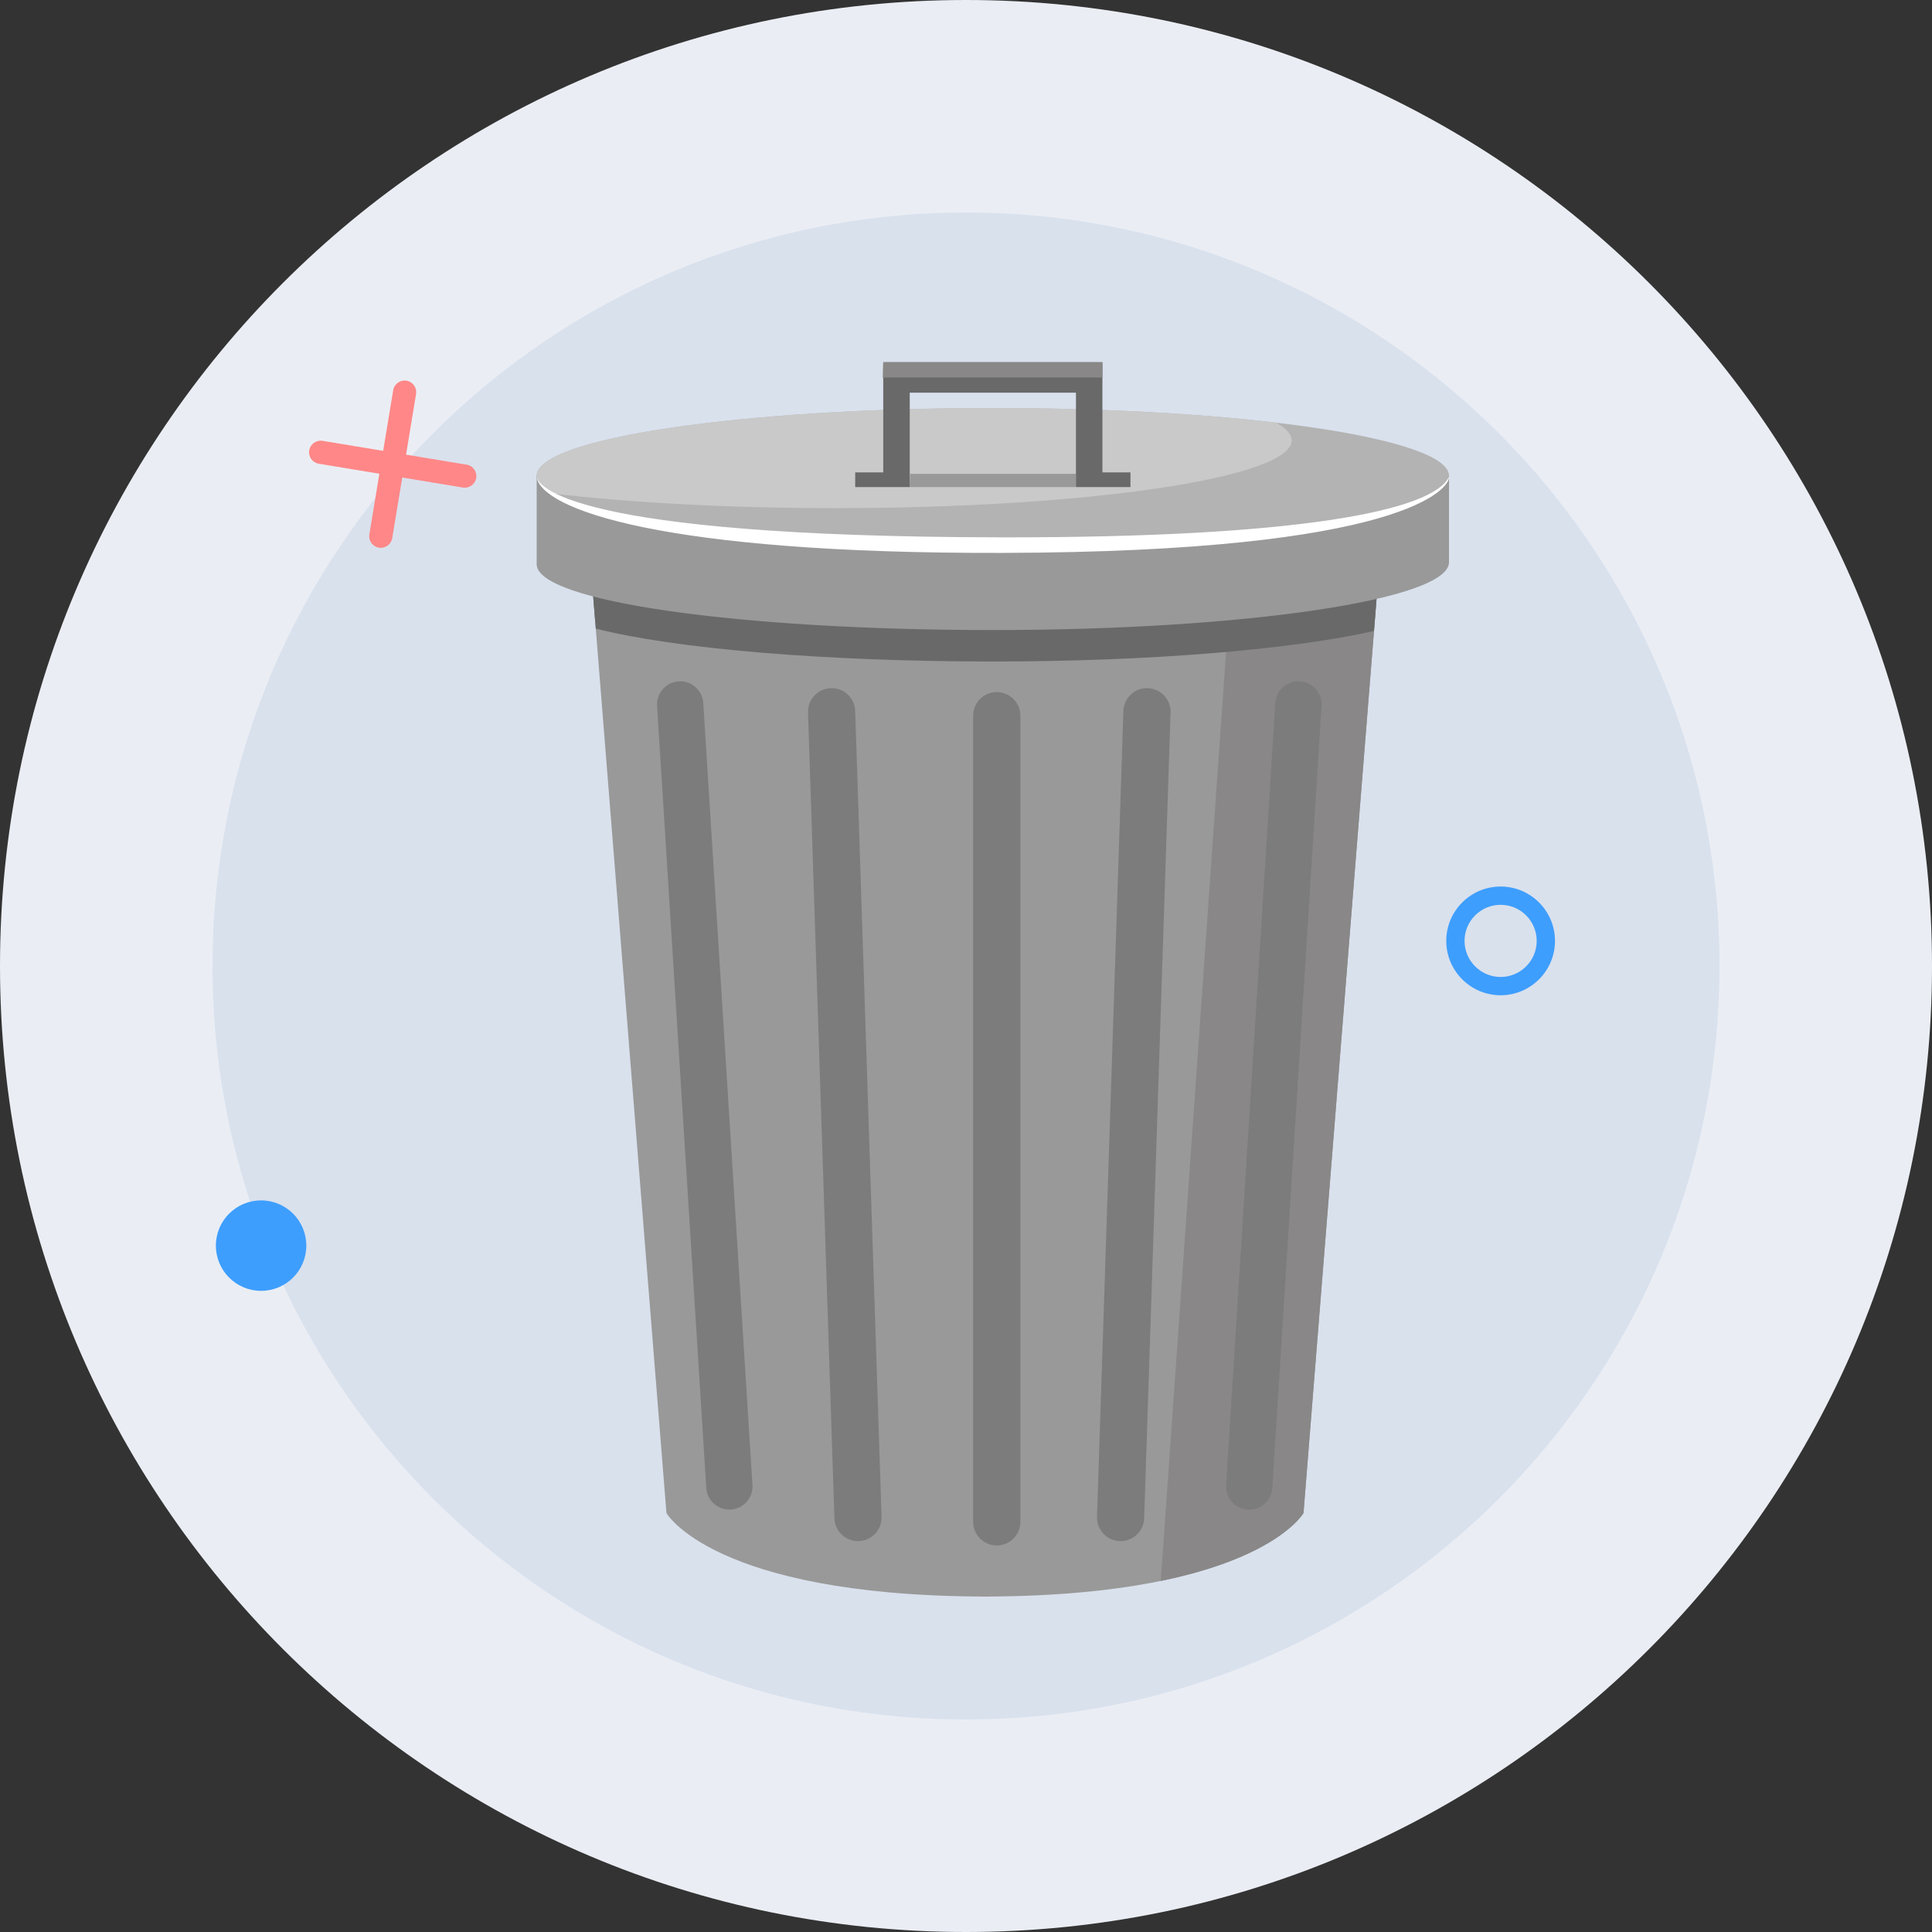
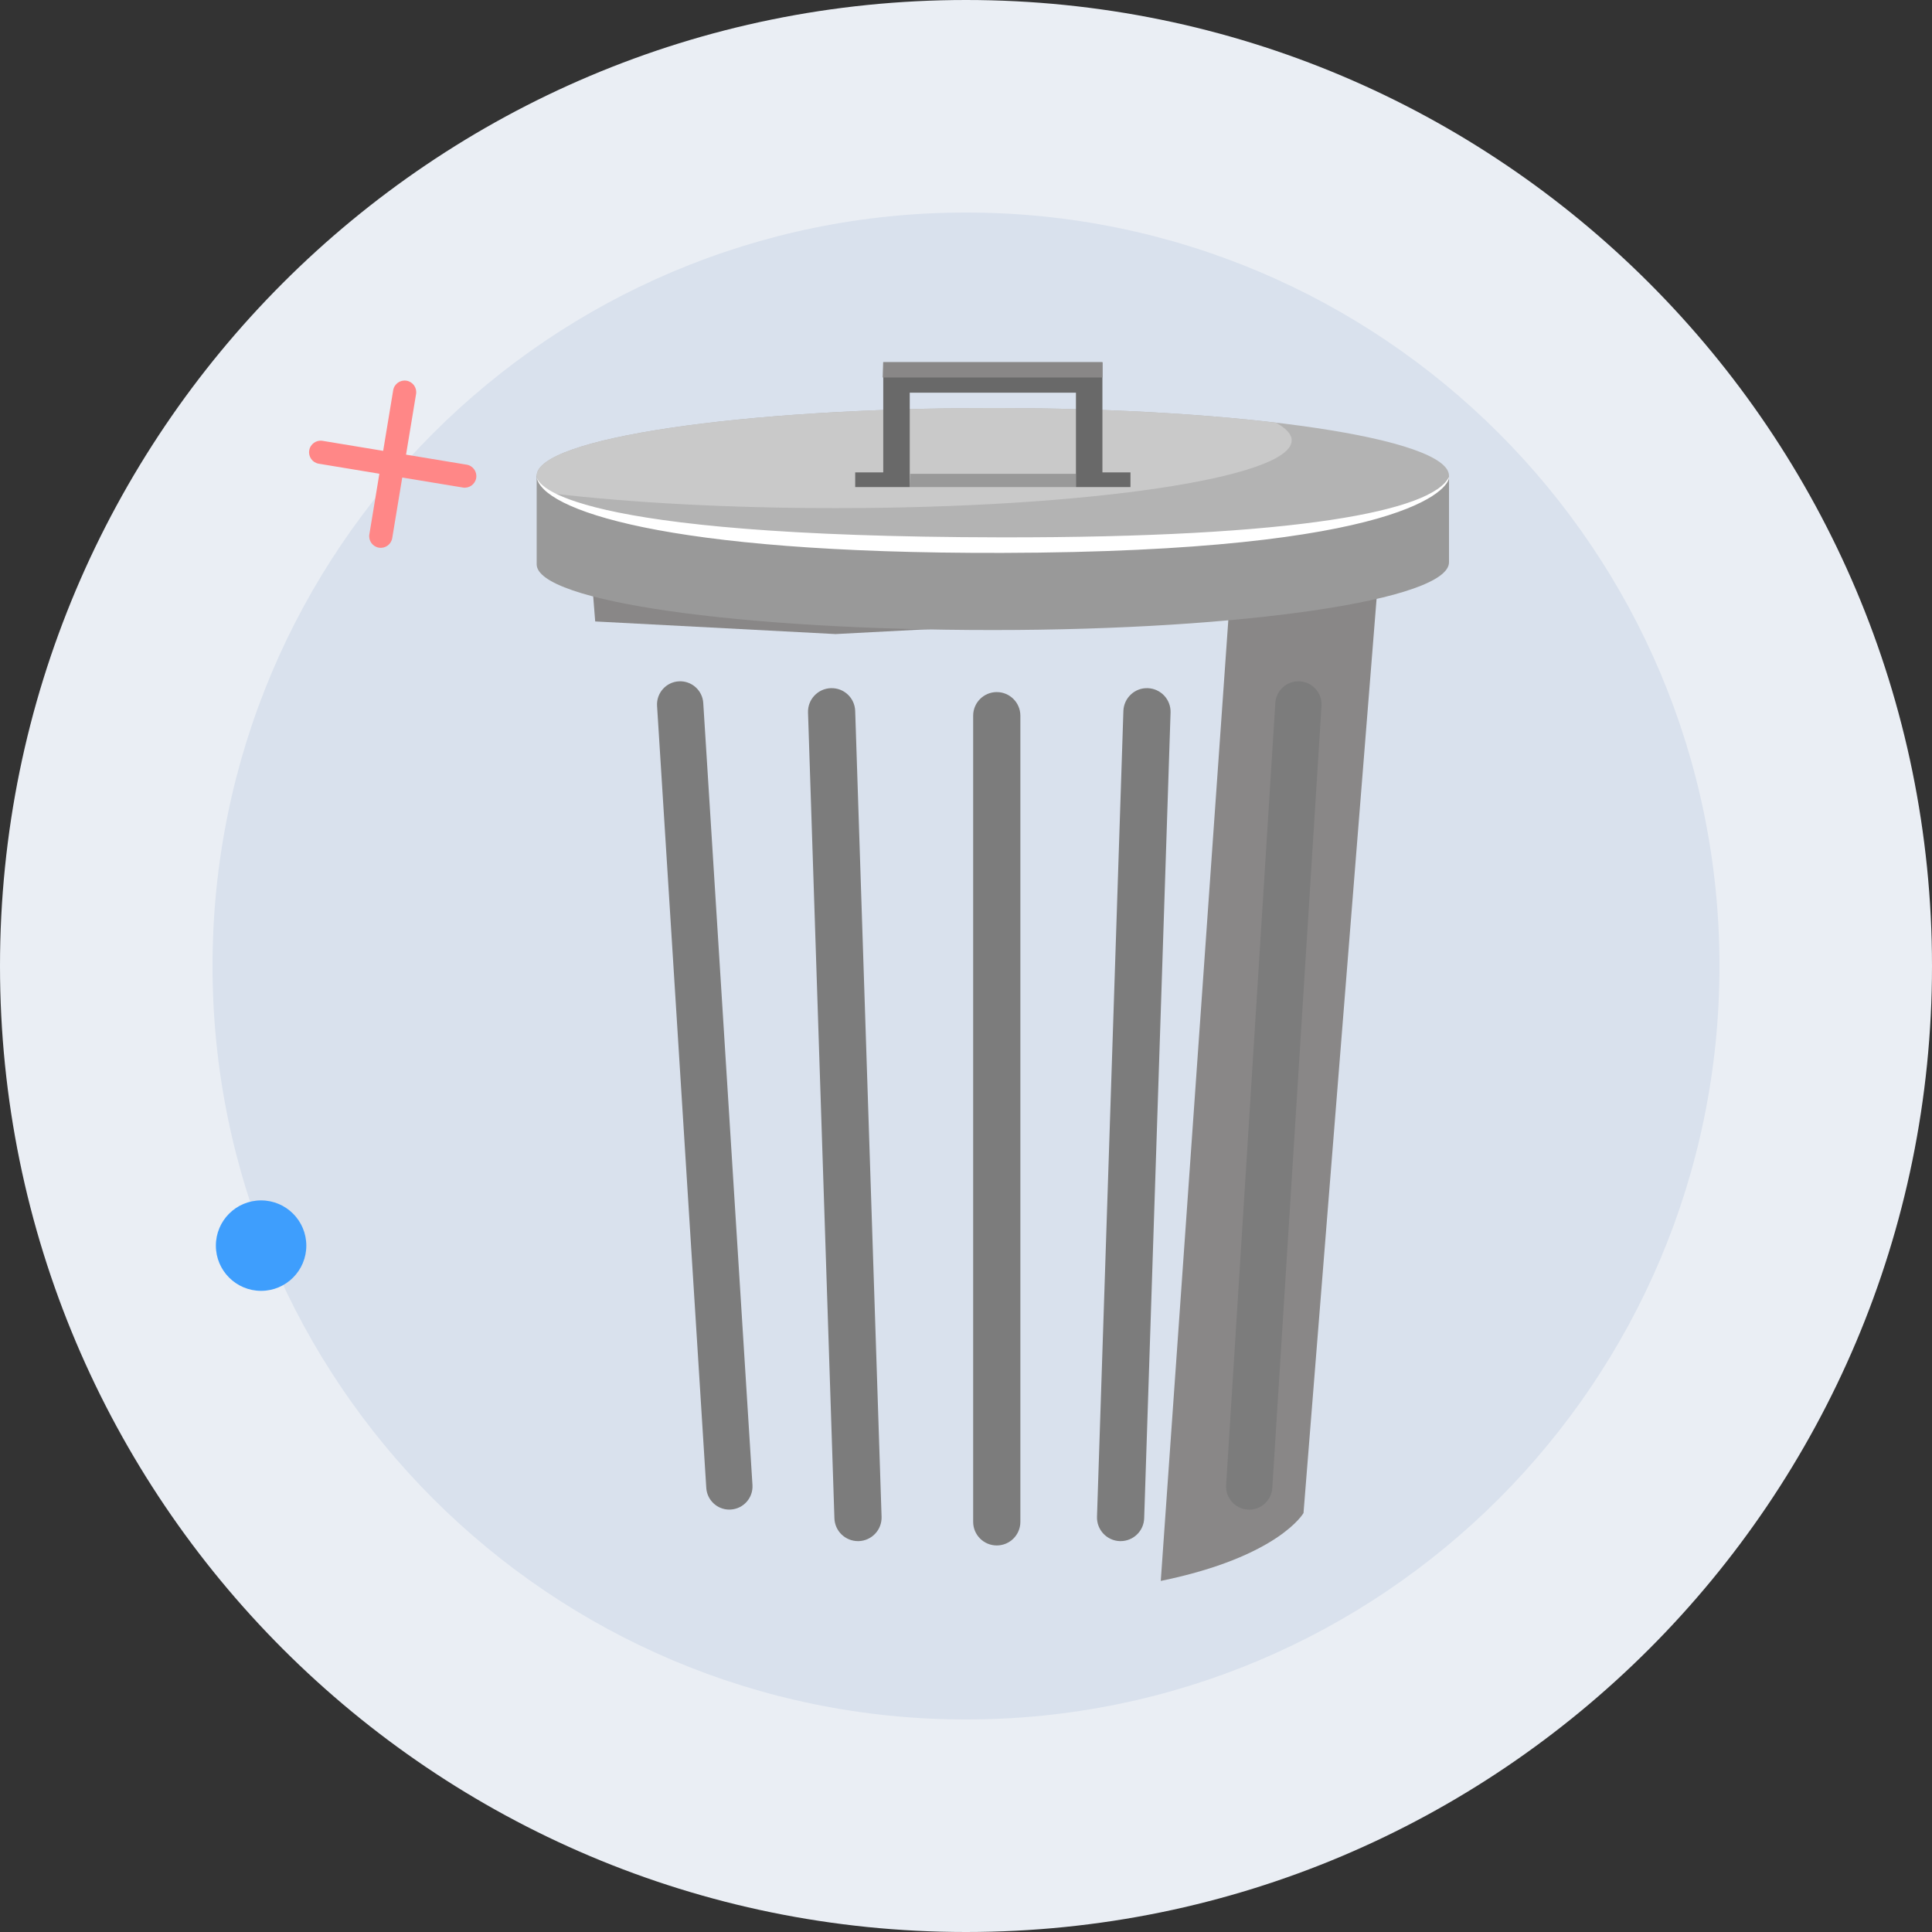
<svg xmlns="http://www.w3.org/2000/svg" height="144" overflow="visible" viewBox="0 0 144 144" width="144">
  <rect x="0" y="0" width="144" height="144" fill="#333333" stroke="none" />
  <g>
    <defs>
      <path id="path-1722589016370183" d="M6.108 77.428 C6.108 37.664 38.344 5.428 78.108 5.428 C117.873 5.428 150.108 37.664 150.108 77.428 C150.108 117.193 117.873 149.428 78.108 149.428 C38.344 149.428 6.108 117.193 6.108 77.428 Z" vector-effect="non-scaling-stroke" />
    </defs>
    <path style="stroke-width: 0px; stroke-linecap: butt; stroke-linejoin: miter; fill: rgb(234, 238, 244);" d="M0 72 C0 32.235 32.235 0 72 0 C111.765 0 144 32.235 144 72 C144 111.765 111.765 144 72 144 C32.235 144 0 111.765 0 72 Z" vector-effect="non-scaling-stroke" />
  </g>
  <g>
    <defs>
      <path id="path-1722589016370181" d="M21.948 77.428 C21.948 46.412 47.092 21.268 78.108 21.268 C109.125 21.268 134.269 46.412 134.269 77.428 C134.269 108.445 109.125 133.589 78.108 133.589 C47.092 133.589 21.948 108.445 21.948 77.428 Z" vector-effect="non-scaling-stroke" />
    </defs>
    <path style="stroke-width: 0px; stroke-linecap: butt; stroke-linejoin: miter; fill: rgb(217, 225, 237);" d="M15.84 72 C15.84 40.983 40.983 15.84 72 15.84 C103.017 15.84 128.16 40.983 128.16 72 C128.16 103.017 103.017 128.16 72 128.16 C40.983 128.16 15.84 103.017 15.84 72 Z" vector-effect="non-scaling-stroke" />
  </g>
  <g>
    <defs>
      <path id="path-1722589016345103" d="M79.185 50.142 C79.185 50.142 49.874 48.602 49.874 48.602 C49.874 48.602 55.444 118.295 55.444 118.295 C55.444 118.295 58.896 124.398 78.891 124.515 C78.891 124.515 78.891 124.519 78.891 124.519 C78.99 124.519 79.086 124.519 79.185 124.519 C79.283 124.519 79.379 124.519 79.478 124.519 C79.478 124.519 79.478 124.515 79.478 124.515 C99.473 124.398 102.925 118.295 102.925 118.295 C102.925 118.295 108.495 48.602 108.495 48.602 C108.495 48.602 79.185 50.142 79.185 50.142 Z" vector-effect="non-scaling-stroke" />
    </defs>
-     <path style="stroke-width: 0px; stroke-linecap: butt; stroke-linejoin: miter; fill: rgb(153, 153, 153);" d="M73.414 44.624 C73.414 44.624 44.104 43.083 44.104 43.083 C44.104 43.083 49.673 112.776 49.673 112.776 C49.673 112.776 53.126 118.879 73.121 118.997 C73.121 118.997 73.121 119 73.121 119 C73.219 119 73.315 119 73.414 119 C73.513 119 73.608 119 73.707 119 C73.707 119 73.707 118.997 73.707 118.997 C93.702 118.879 97.155 112.776 97.155 112.776 C97.155 112.776 102.724 43.083 102.724 43.083 C102.724 43.083 73.414 44.624 73.414 44.624 Z" vector-effect="non-scaling-stroke" />
  </g>
  <g>
    <defs>
      <path id="path-1722589016345101" d="M79.185 50.142 C79.185 50.142 49.874 48.602 49.874 48.602 C49.874 48.602 50.133 51.838 50.133 51.838 C50.133 51.838 68.048 52.779 68.048 52.779 C68.048 52.779 97.358 51.238 97.358 51.238 C97.358 51.238 92.288 123.351 92.288 123.351 C101.081 121.55 102.927 118.293 102.927 118.293 C102.927 118.293 108.496 48.6 108.496 48.6 C108.496 48.6 79.186 50.14 79.186 50.14 C79.186 50.14 79.185 50.142 79.185 50.142 Z" vector-effect="non-scaling-stroke" />
    </defs>
    <path style="stroke-width: 0px; stroke-linecap: butt; stroke-linejoin: miter; fill: rgb(137, 135, 135);" d="M73.414 44.624 C73.414 44.624 44.104 43.083 44.104 43.083 C44.104 43.083 44.363 46.319 44.363 46.319 C44.363 46.319 62.277 47.26 62.277 47.26 C62.277 47.26 91.587 45.719 91.587 45.719 C91.587 45.719 86.517 117.833 86.517 117.833 C95.311 116.031 97.156 112.774 97.156 112.774 C97.156 112.774 102.726 43.081 102.726 43.081 C102.726 43.081 73.415 44.622 73.415 44.622 C73.415 44.622 73.414 44.624 73.414 44.624 Z" vector-effect="non-scaling-stroke" />
  </g>
  <g>
    <defs>
      <path id="path-172258901634599" d="M49.874 48.602 C49.874 48.602 50.176 52.371 50.176 52.371 C56.018 53.857 67.081 54.824 79.771 54.824 C91.647 54.824 102.099 53.919 108.179 52.549 C108.179 52.549 108.495 48.602 108.495 48.602 C108.495 48.602 79.185 50.142 79.185 50.142 C79.185 50.142 49.874 48.602 49.874 48.602 Z" vector-effect="non-scaling-stroke" />
    </defs>
-     <path style="stroke-width: 0px; stroke-linecap: butt; stroke-linejoin: miter; fill: rgb(105, 105, 105);" d="M44.104 43.083 C44.104 43.083 44.405 46.853 44.405 46.853 C50.247 48.339 61.311 49.305 74 49.305 C85.876 49.305 96.328 48.4 102.409 47.03 C102.409 47.03 102.724 43.083 102.724 43.083 C102.724 43.083 73.414 44.624 73.414 44.624 C73.414 44.624 44.104 43.083 44.104 43.083 Z" vector-effect="non-scaling-stroke" />
  </g>
  <g>
    <defs>
      <path id="path-172258901634497" d="M80.064 120.708 C79.092 120.708 78.305 119.921 78.305 118.949 C78.305 118.949 78.305 58.861 78.305 58.861 C78.305 57.89 79.092 57.102 80.064 57.102 C81.035 57.102 81.823 57.89 81.823 58.861 C81.823 58.861 81.823 118.949 81.823 118.949 C81.823 119.921 81.035 120.708 80.064 120.708 Z" vector-effect="non-scaling-stroke" />
    </defs>
    <path style="stroke-width: 0px; stroke-linecap: butt; stroke-linejoin: miter; fill: rgb(124, 124, 124);" d="M74.293 115.189 C73.322 115.189 72.534 114.402 72.534 113.431 C72.534 113.431 72.534 53.342 72.534 53.342 C72.534 52.371 73.322 51.584 74.293 51.584 C75.264 51.584 76.052 52.371 76.052 53.342 C76.052 53.342 76.052 113.431 76.052 113.431 C76.052 114.402 75.264 115.189 74.293 115.189 Z" vector-effect="non-scaling-stroke" />
  </g>
  <g>
    <defs>
      <path id="path-172258901634495" d="M69.72 120.384 C68.775 120.384 67.993 119.634 67.963 118.683 C67.963 118.683 65.996 58.626 65.996 58.626 C65.964 57.654 66.725 56.843 67.697 56.811 C68.678 56.778 69.481 57.54 69.512 58.512 C69.512 58.512 71.478 118.569 71.478 118.569 C71.511 119.541 70.749 120.352 69.777 120.384 C69.757 120.384 69.738 120.384 69.72 120.384 Z" vector-effect="non-scaling-stroke" />
    </defs>
    <path style="stroke-width: 0px; stroke-linecap: butt; stroke-linejoin: miter; fill: rgb(124, 124, 124);" d="M63.949 114.866 C63.005 114.866 62.222 114.116 62.192 113.165 C62.192 113.165 60.225 53.107 60.225 53.107 C60.193 52.136 60.955 51.325 61.926 51.292 C62.908 51.26 63.71 52.022 63.741 52.993 C63.741 52.993 65.707 113.05 65.707 113.05 C65.74 114.022 64.978 114.833 64.007 114.866 C63.986 114.866 63.968 114.866 63.949 114.866 Z" vector-effect="non-scaling-stroke" />
  </g>
  <g>
    <defs>
      <path id="path-172258901634493" d="M60.132 118.036 C59.229 118.036 58.47 117.334 58.412 116.418 C58.412 116.418 54.745 58.132 54.745 58.132 C54.685 57.181 55.408 56.361 56.357 56.301 C57.306 56.242 58.128 56.964 58.187 57.913 C58.187 57.913 61.855 116.2 61.855 116.2 C61.914 117.151 61.192 117.971 60.243 118.031 C60.205 118.032 60.169 118.034 60.132 118.034 C60.132 118.034 60.132 118.036 60.132 118.036 Z" vector-effect="non-scaling-stroke" />
    </defs>
    <path style="stroke-width: 0px; stroke-linecap: butt; stroke-linejoin: miter; fill: rgb(124, 124, 124);" d="M54.361 112.517 C53.458 112.517 52.7 111.815 52.642 110.9 C52.642 110.9 48.974 52.613 48.974 52.613 C48.915 51.662 49.637 50.842 50.586 50.783 C51.536 50.723 52.357 51.446 52.417 52.395 C52.417 52.395 56.084 110.682 56.084 110.682 C56.144 111.633 55.421 112.452 54.472 112.512 C54.434 112.514 54.399 112.515 54.361 112.515 C54.361 112.515 54.361 112.517 54.361 112.517 Z" vector-effect="non-scaling-stroke" />
  </g>
  <g>
    <defs>
      <path id="path-172258901634491" d="M89.294 120.384 C89.275 120.384 89.254 120.384 89.236 120.384 C88.264 120.352 87.504 119.541 87.535 118.569 C87.535 118.569 89.502 58.512 89.502 58.512 C89.534 57.54 90.347 56.773 91.317 56.811 C92.288 56.843 93.048 57.654 93.017 58.626 C93.017 58.626 91.051 118.683 91.051 118.683 C91.02 119.634 90.239 120.384 89.294 120.384 Z" vector-effect="non-scaling-stroke" />
    </defs>
    <path style="stroke-width: 0px; stroke-linecap: butt; stroke-linejoin: miter; fill: rgb(124, 124, 124);" d="M83.523 114.866 C83.504 114.866 83.484 114.866 83.465 114.866 C82.494 114.833 81.734 114.022 81.764 113.05 C81.764 113.05 83.731 52.993 83.731 52.993 C83.763 52.022 84.576 51.255 85.546 51.292 C86.517 51.325 87.277 52.136 87.247 53.107 C87.247 53.107 85.28 113.165 85.28 113.165 C85.249 114.116 84.469 114.866 83.523 114.866 Z" vector-effect="non-scaling-stroke" />
  </g>
  <g>
    <defs>
      <path id="path-172258901634389" d="M98.881 118.036 C98.846 118.036 98.808 118.036 98.771 118.032 C97.82 117.973 97.097 117.153 97.158 116.202 C97.158 116.202 100.826 57.915 100.826 57.915 C100.885 56.964 101.705 56.243 102.656 56.303 C103.607 56.363 104.33 57.182 104.268 58.133 C104.268 58.133 100.601 116.42 100.601 116.42 C100.543 117.334 99.785 118.037 98.881 118.037 C98.881 118.037 98.881 118.036 98.881 118.036 Z" vector-effect="non-scaling-stroke" />
    </defs>
    <path style="stroke-width: 0px; stroke-linecap: butt; stroke-linejoin: miter; fill: rgb(124, 124, 124);" d="M93.111 112.517 C93.075 112.517 93.037 112.517 93 112.514 C92.049 112.454 91.326 111.634 91.388 110.683 C91.388 110.683 95.055 52.397 95.055 52.397 C95.115 51.446 95.934 50.725 96.885 50.784 C97.836 50.844 98.559 51.664 98.498 52.615 C98.498 52.615 94.83 110.901 94.83 110.901 C94.772 111.815 94.014 112.519 93.111 112.519 C93.111 112.519 93.111 112.517 93.111 112.517 Z" vector-effect="non-scaling-stroke" />
  </g>
  <g>
    <defs>
      <path id="path-172258901634387" d="M45.771 47.576 C45.771 50.364 60.992 52.479 79.771 52.479 C98.549 52.479 113.771 50.217 113.771 47.429 C113.771 47.429 113.771 40.98 113.771 40.98 C113.771 40.98 45.771 40.98 45.771 40.98 C45.771 40.98 45.771 47.576 45.771 47.576 C45.771 47.576 45.771 47.576 45.771 47.576 Z" vector-effect="non-scaling-stroke" />
    </defs>
    <path style="stroke-width: 0px; stroke-linecap: butt; stroke-linejoin: miter; fill: rgb(153, 153, 153);" d="M40 42.057 C40 44.845 55.222 46.96 74 46.96 C92.778 46.96 108 44.699 108 41.91 C108 41.91 108 35.462 108 35.462 C108 35.462 40 35.462 40 35.462 C40 35.462 40 42.057 40 42.057 C40 42.057 40 42.057 40 42.057 Z" vector-effect="non-scaling-stroke" />
  </g>
  <g>
    <defs>
      <path id="path-172258901634285" d="M45.771 40.98 C45.771 38.191 60.993 35.93 79.771 35.93 C98.548 35.93 113.771 38.191 113.771 40.98 C113.771 43.769 98.548 46.03 79.771 46.03 C60.993 46.03 45.771 43.769 45.771 40.98 Z" vector-effect="non-scaling-stroke" />
    </defs>
    <path style="stroke-width: 0px; stroke-linecap: butt; stroke-linejoin: miter; fill: rgb(179, 179, 179);" d="M40 35.462 C40 32.673 55.222 30.412 74 30.412 C92.778 30.412 108 32.673 108 35.462 C108 38.25 92.778 40.511 74 40.511 C55.222 40.511 40 38.25 40 35.462 Z" vector-effect="non-scaling-stroke" />
  </g>
  <g>
    <defs>
      <path id="path-172258901634283" d="M45.771 40.98 C45.771 41.437 46.183 41.88 46.95 42.303 C52.748 42.984 60.076 43.392 68.046 43.392 C86.824 43.392 102.046 41.13 102.046 38.342 C102.046 37.885 101.634 37.442 100.867 37.02 C95.069 36.338 87.741 35.93 79.771 35.93 C60.994 35.93 45.771 38.192 45.771 40.98 Z" vector-effect="non-scaling-stroke" />
    </defs>
    <path style="stroke-width: 0px; stroke-linecap: butt; stroke-linejoin: miter; fill: rgb(201, 201, 201);" d="M40 35.462 C40 35.918 40.412 36.361 41.179 36.784 C46.977 37.466 54.305 37.873 62.275 37.873 C81.054 37.873 96.275 35.612 96.275 32.823 C96.275 32.367 95.863 31.924 95.096 31.501 C89.298 30.819 81.97 30.412 74 30.412 C55.223 30.412 40 32.673 40 35.462 Z" vector-effect="non-scaling-stroke" />
  </g>
  <g>
    <defs>
      <path id="path-172258901634281" d="M45.771 41.067 C45.876 41.675 47.973 45.517 80.342 45.57 C102.598 45.605 112.564 43.577 113.766 41.067 C113.854 41.88 110.509 46.655 80.466 46.729 C55.096 46.79 46.095 43.458 45.771 41.067 Z" vector-effect="non-scaling-stroke" />
    </defs>
    <path style="stroke-width: 0px; stroke-linecap: butt; stroke-linejoin: miter; fill: rgb(255, 255, 255);" d="M40 35.548 C40.106 36.157 42.202 39.998 74.571 40.051 C96.827 40.087 106.793 38.059 107.995 35.548 C108.084 36.361 104.738 41.137 74.695 41.21 C49.325 41.271 40.324 37.94 40 35.548 Z" vector-effect="non-scaling-stroke" />
  </g>
  <g>
    <defs>
      <path id="path-172258901634179" d="M73.578 41.822 C73.578 41.822 85.965 41.822 85.965 41.822 C85.965 41.822 85.965 40.834 85.965 40.834 C85.965 40.834 73.612 40.834 73.612 40.834 C73.612 40.834 73.578 41.822 73.578 41.822 Z" vector-effect="non-scaling-stroke" />
    </defs>
    <path style="stroke-width: 0px; stroke-linecap: butt; stroke-linejoin: miter; fill: rgb(153, 153, 153);" d="M67.807 36.303 C67.807 36.303 80.195 36.303 80.195 36.303 C80.195 36.303 80.195 35.315 80.195 35.315 C80.195 35.315 67.841 35.315 67.841 35.315 C67.841 35.315 67.807 36.303 67.807 36.303 Z" vector-effect="non-scaling-stroke" />
  </g>
  <g>
    <defs>
-       <path id="path-172258901634177" d="M90.03 41.822 C90.03 41.822 85.965 41.822 85.965 41.822 C85.965 41.822 85.965 34.787 85.965 34.787 C85.965 34.787 73.578 34.787 73.578 34.787 C73.578 34.787 73.578 41.822 73.578 41.822 C73.578 41.822 69.512 41.822 69.512 41.822 C69.512 41.822 69.512 40.726 69.512 40.726 C69.512 40.726 71.603 40.726 71.603 40.726 C71.603 40.726 71.603 32.519 71.603 32.519 C71.603 32.519 87.939 32.519 87.939 32.519 C87.939 32.519 87.939 40.726 87.939 40.726 C87.939 40.726 90.03 40.726 90.03 40.726 C90.03 40.726 90.03 41.822 90.03 41.822 Z" vector-effect="non-scaling-stroke" />
-     </defs>
+       </defs>
    <path style="stroke-width: 0px; stroke-linecap: butt; stroke-linejoin: miter; fill: rgb(105, 105, 105);" d="M84.259 36.303 C84.259 36.303 80.195 36.303 80.195 36.303 C80.195 36.303 80.195 29.268 80.195 29.268 C80.195 29.268 67.807 29.268 67.807 29.268 C67.807 29.268 67.807 36.303 67.807 36.303 C67.807 36.303 63.741 36.303 63.741 36.303 C63.741 36.303 63.741 35.208 63.741 35.208 C63.741 35.208 65.832 35.208 65.832 35.208 C65.832 35.208 65.832 27 65.832 27 C65.832 27 82.168 27 82.168 27 C82.168 27 82.168 35.208 82.168 35.208 C82.168 35.208 84.259 35.208 84.259 35.208 C84.259 35.208 84.259 36.303 84.259 36.303 Z" vector-effect="non-scaling-stroke" />
  </g>
  <g>
    <defs>
      <path id="path-172258901634075" d="M71.603 32.519 C71.603 32.519 87.939 32.519 87.939 32.519 C87.939 32.519 87.939 33.654 87.939 33.654 C87.939 33.654 71.563 33.654 71.563 33.654 C71.563 33.654 71.603 32.519 71.603 32.519 Z" vector-effect="non-scaling-stroke" />
    </defs>
    <path style="stroke-width: 0px; stroke-linecap: butt; stroke-linejoin: miter; fill: rgb(137, 135, 135);" d="M65.832 27 C65.832 27 82.168 27 82.168 27 C82.168 27 82.168 28.135 82.168 28.135 C82.168 28.135 65.793 28.135 65.793 28.135 C65.793 28.135 65.832 27 65.832 27 Z" vector-effect="non-scaling-stroke" />
  </g>
  <g>
    <defs>
      <path id="path-1722589016367178" d="M22.199 98.27 C22.199 96.408 23.708 94.899 25.569 94.899 C27.43 94.899 28.939 96.408 28.939 98.27 C28.939 100.131 27.43 101.64 25.569 101.64 C23.708 101.64 22.199 100.131 22.199 98.27 Z" vector-effect="non-scaling-stroke" />
    </defs>
    <path style="stroke-width: 0px; stroke-linecap: butt; stroke-linejoin: miter; fill: rgb(62, 158, 253);" d="M16.09 92.842 C16.09 90.98 17.599 89.471 19.461 89.471 C21.322 89.471 22.831 90.98 22.831 92.842 C22.831 94.703 21.322 96.212 19.461 96.212 C17.599 96.212 16.09 94.703 16.09 92.842 Z" vector-effect="non-scaling-stroke" />
  </g>
  <g>
    <defs>
      <path id="path-1722589016367176" d="M4.052,8.105c-2.235,0 -4.052,-1.817 -4.052,-4.052c0,-2.235 1.817,-4.052 4.052,-4.052c2.235,0 4.052,1.817 4.052,4.052c0,2.235 -1.817,4.052 -4.052,4.052zM4.052,1.364c-1.483,0 -2.689,1.207 -2.689,2.689c0,1.482 1.207,2.689 2.689,2.689c1.482,0 2.689,-1.207 2.689,-2.689c0,-1.482 -1.207,-2.689 -2.689,-2.689z" vector-effect="non-scaling-stroke" />
    </defs>
-     <path style="stroke-width: 0px; stroke-linecap: butt; stroke-linejoin: miter; fill: rgb(62, 158, 253);" d="M4.052,8.105c-2.235,0 -4.052,-1.817 -4.052,-4.052c0,-2.235 1.817,-4.052 4.052,-4.052c2.235,0 4.052,1.817 4.052,4.052c0,2.235 -1.817,4.052 -4.052,4.052zM4.052,1.364c-1.483,0 -2.689,1.207 -2.689,2.689c0,1.482 1.207,2.689 2.689,2.689c1.482,0 2.689,-1.207 2.689,-2.689c0,-1.482 -1.207,-2.689 -2.689,-2.689z" transform="translate(107.796, 66.076) rotate(0)" vector-effect="non-scaling-stroke" />
  </g>
  <g>
    <defs>
      <path id="path-1722589016366174" d="M36.373 39.315 C36.373 39.315 37.119 34.797 37.119 34.797 C37.198 34.327 36.879 33.882 36.408 33.803 C35.938 33.725 35.493 34.044 35.414 34.514 C35.414 34.514 34.668 39.032 34.668 39.032 C34.668 39.032 30.15 38.285 30.15 38.285 C29.679 38.207 29.234 38.526 29.156 38.996 C29.078 39.467 29.396 39.912 29.867 39.99 C29.867 39.99 34.385 40.737 34.385 40.737 C34.385 40.737 33.638 45.255 33.638 45.255 C33.56 45.725 33.878 46.17 34.349 46.249 C34.819 46.327 35.264 46.008 35.343 45.538 C35.343 45.538 36.09 41.02 36.09 41.02 C36.09 41.02 40.607 41.767 40.607 41.767 C41.078 41.845 41.523 41.526 41.601 41.056 C41.68 40.585 41.361 40.14 40.89 40.062 C40.89 40.062 36.373 39.315 36.373 39.315 Z" vector-effect="non-scaling-stroke" />
    </defs>
    <path style="stroke-width: 0px; stroke-linecap: butt; stroke-linejoin: miter; fill: rgb(255, 135, 135);" d="M30.264 33.887 C30.264 33.887 31.011 29.369 31.011 29.369 C31.089 28.899 30.77 28.454 30.3 28.375 C29.829 28.297 29.384 28.616 29.306 29.086 C29.306 29.086 28.559 33.604 28.559 33.604 C28.559 33.604 24.041 32.857 24.041 32.857 C23.571 32.779 23.126 33.098 23.048 33.568 C22.969 34.039 23.288 34.484 23.758 34.562 C23.758 34.562 28.276 35.309 28.276 35.309 C28.276 35.309 27.53 39.826 27.53 39.826 C27.451 40.297 27.77 40.742 28.24 40.82 C28.711 40.899 29.156 40.58 29.234 40.109 C29.234 40.109 29.981 35.592 29.981 35.592 C29.981 35.592 34.499 36.338 34.499 36.338 C34.969 36.417 35.414 36.098 35.493 35.627 C35.571 35.157 35.252 34.712 34.782 34.634 C34.782 34.634 30.264 33.887 30.264 33.887 Z" vector-effect="non-scaling-stroke" />
  </g>
</svg>